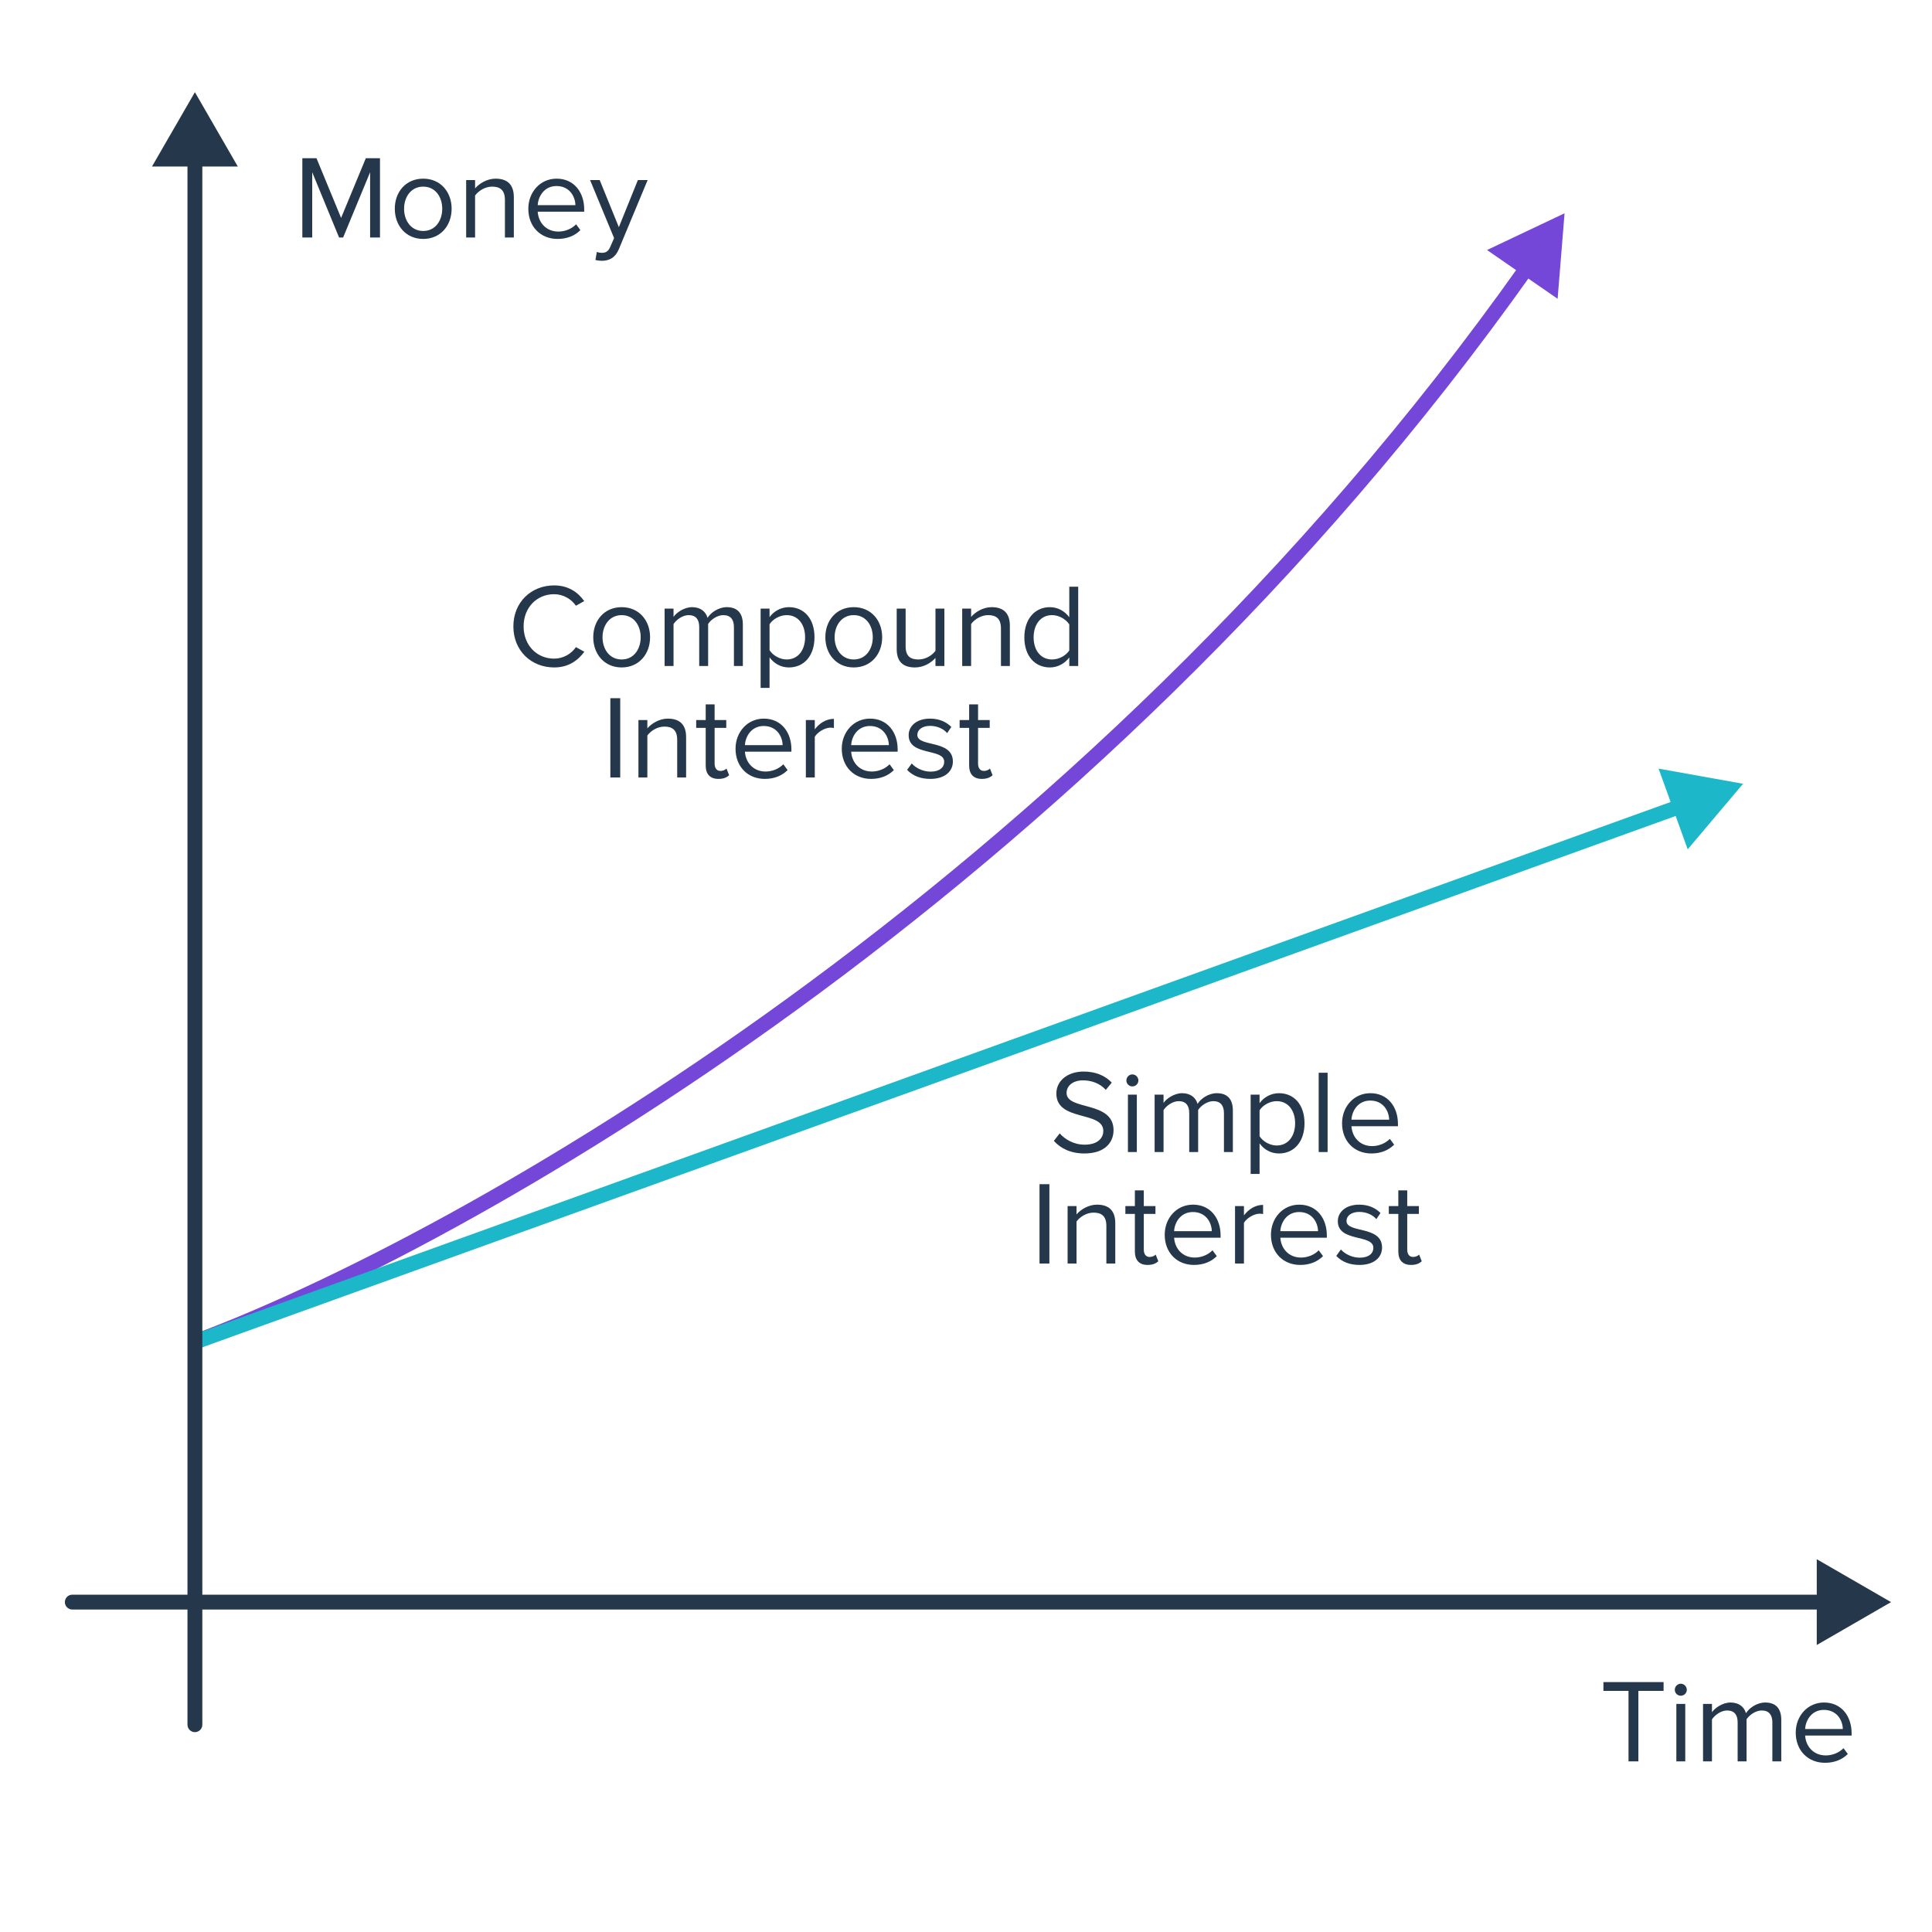
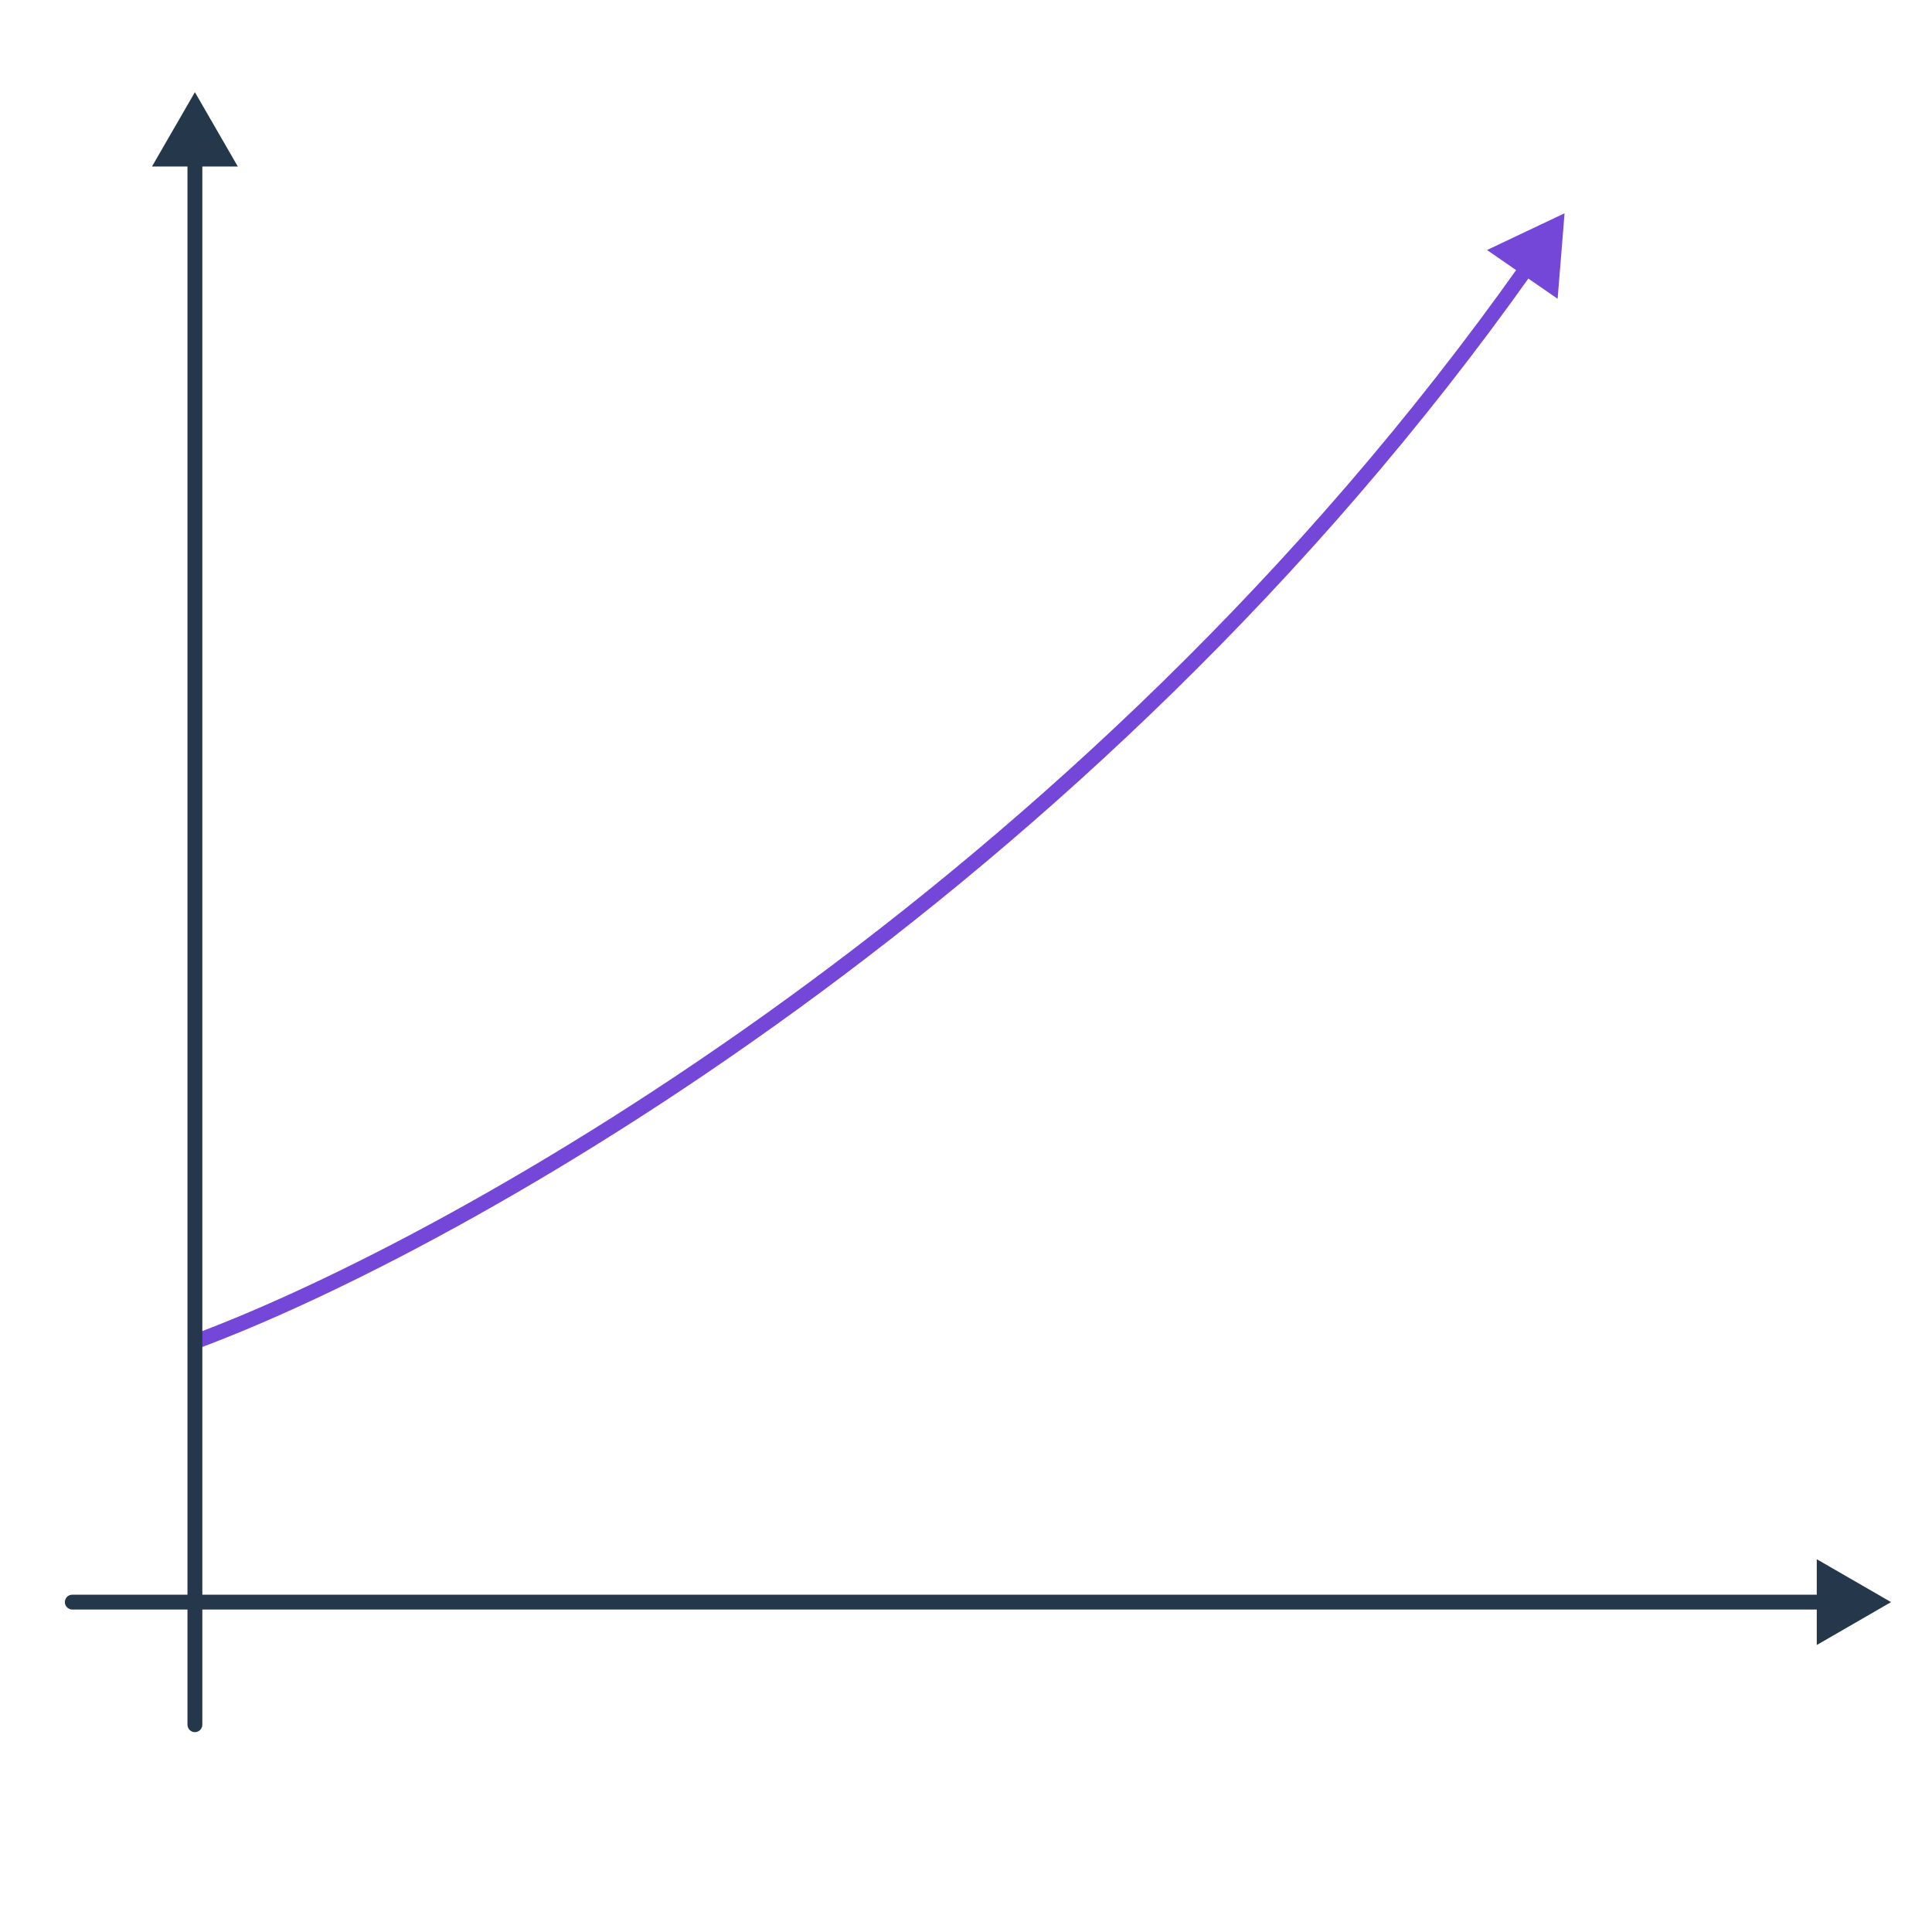
<svg xmlns="http://www.w3.org/2000/svg" width="260" height="260" viewBox="0 0 260 260" fill="none">
  <path d="M25.933 179.618C25.415 179.81 25.151 180.386 25.344 180.904C25.536 181.421 26.112 181.685 26.63 181.493L25.933 179.618ZM210.552 28.701L200.118 33.647L209.618 40.21L210.552 28.701ZM26.63 181.493C62.205 168.278 146.391 121.205 206.255 36.681L204.622 35.525C145.032 119.664 61.203 166.517 25.933 179.618L26.63 181.493Z" fill="#7547D8" />
-   <path d="M25.925 179.658C25.406 179.846 25.137 180.419 25.324 180.938C25.511 181.458 26.084 181.727 26.604 181.54L25.925 179.658ZM234.572 105.477L223.206 103.438L227.123 114.3L234.572 105.477ZM26.604 181.54L226.445 109.47L225.766 107.589L25.925 179.658L26.604 181.54Z" fill="#1CB7C8" />
  <path d="M9.73 214.605C9.178 214.605 8.73 215.053 8.73 215.605C8.73 216.158 9.178 216.605 9.73 216.605L9.73 214.605ZM254.491 215.605L244.491 209.832L244.491 221.379L254.491 215.605ZM9.73 216.605L245.491 216.605L245.491 214.605L9.73 214.605L9.73 216.605Z" fill="#25374B" />
  <path d="M25.229 232.104C25.229 232.656 25.676 233.104 26.229 233.104C26.781 233.104 27.229 232.656 27.229 232.104L25.229 232.104ZM26.229 12.406L20.455 22.406L32.002 22.406L26.229 12.406ZM27.229 232.104L27.229 21.406L25.229 21.406L25.229 232.104L27.229 232.104Z" fill="#25374B" />
-   <path d="M51.136 31.963V21.291H49.232L45.904 29.323L42.592 21.291H40.688V31.963H42.016V23.179L45.632 31.963H46.176L49.808 23.179V31.963H51.136ZM56.954 32.155C59.306 32.155 60.778 30.331 60.778 28.091C60.778 25.851 59.306 24.043 56.954 24.043C54.602 24.043 53.13 25.851 53.13 28.091C53.13 30.331 54.602 32.155 56.954 32.155ZM56.954 31.083C55.306 31.083 54.378 29.675 54.378 28.091C54.378 26.523 55.306 25.115 56.954 25.115C58.602 25.115 59.514 26.523 59.514 28.091C59.514 29.675 58.602 31.083 56.954 31.083ZM69.15 31.963V26.539C69.15 24.859 68.302 24.043 66.686 24.043C65.534 24.043 64.478 24.715 63.934 25.355V24.235H62.734V31.963H63.934V26.315C64.382 25.691 65.278 25.115 66.222 25.115C67.262 25.115 67.95 25.547 67.95 26.907V31.963H69.15ZM75.035 32.155C76.299 32.155 77.339 31.739 78.107 30.971L77.531 30.187C76.923 30.811 76.027 31.163 75.147 31.163C73.483 31.163 72.459 29.947 72.363 28.491H78.619V28.187C78.619 25.867 77.243 24.043 74.907 24.043C72.699 24.043 71.099 25.851 71.099 28.091C71.099 30.507 72.747 32.155 75.035 32.155ZM77.435 27.611H72.363C72.427 26.427 73.243 25.035 74.891 25.035C76.651 25.035 77.419 26.459 77.435 27.611ZM80.13 34.987C80.354 35.051 80.754 35.099 81.01 35.099C82.034 35.083 82.818 34.651 83.282 33.531L87.154 24.235H85.842L83.282 30.571L80.706 24.235H79.41L82.642 32.043L82.13 33.211C81.858 33.851 81.506 34.027 80.978 34.027C80.786 34.027 80.498 33.979 80.322 33.899L80.13 34.987Z" fill="#25374B" />
-   <path d="M145.92 155.229C148.8 155.229 149.856 153.645 149.856 152.093C149.856 148.109 143.536 149.485 143.536 147.085C143.536 146.077 144.448 145.389 145.728 145.389C146.896 145.389 148.016 145.789 148.816 146.669L149.616 145.693C148.72 144.749 147.456 144.205 145.824 144.205C143.728 144.205 142.16 145.405 142.16 147.165C142.16 150.973 148.48 149.453 148.48 152.205C148.48 153.021 147.872 154.045 145.968 154.045C144.464 154.045 143.312 153.309 142.608 152.525L141.824 153.533C142.704 154.525 144.064 155.229 145.92 155.229ZM152.383 146.205C152.831 146.205 153.199 145.853 153.199 145.405C153.199 144.957 152.831 144.589 152.383 144.589C151.951 144.589 151.583 144.957 151.583 145.405C151.583 145.853 151.951 146.205 152.383 146.205ZM152.991 155.037V147.309H151.791V155.037H152.991ZM165.913 155.037V149.453C165.913 147.901 165.161 147.117 163.753 147.117C162.633 147.117 161.593 147.853 161.161 148.557C160.937 147.757 160.265 147.117 159.081 147.117C157.945 147.117 156.905 147.933 156.585 148.429V147.309H155.385V155.037H156.585V149.389C157.001 148.765 157.833 148.189 158.617 148.189C159.625 148.189 160.041 148.813 160.041 149.789V155.037H161.241V149.373C161.641 148.765 162.489 148.189 163.289 148.189C164.281 148.189 164.713 148.813 164.713 149.789V155.037H165.913ZM172.115 155.229C174.147 155.229 175.555 153.661 175.555 151.165C175.555 148.653 174.147 147.117 172.115 147.117C171.027 147.117 170.067 147.677 169.507 148.461V147.309H168.307V157.981H169.507V153.869C170.131 154.733 171.059 155.229 172.115 155.229ZM171.811 154.157C170.867 154.157 169.923 153.581 169.507 152.909V149.421C169.923 148.749 170.867 148.189 171.811 148.189C173.363 148.189 174.291 149.453 174.291 151.165C174.291 152.877 173.363 154.157 171.811 154.157ZM178.663 155.037V144.365H177.463V155.037H178.663ZM184.545 155.229C185.809 155.229 186.849 154.813 187.617 154.045L187.041 153.261C186.433 153.885 185.537 154.237 184.657 154.237C182.993 154.237 181.969 153.021 181.873 151.565H188.129V151.261C188.129 148.941 186.753 147.117 184.417 147.117C182.209 147.117 180.609 148.925 180.609 151.165C180.609 153.581 182.257 155.229 184.545 155.229ZM186.945 150.685H181.873C181.937 149.501 182.753 148.109 184.401 148.109C186.161 148.109 186.929 149.533 186.945 150.685ZM141.222 170.037V159.365H139.894V170.037H141.222ZM150.09 170.037V164.613C150.09 162.933 149.242 162.117 147.626 162.117C146.474 162.117 145.418 162.789 144.874 163.429V162.309H143.674V170.037H144.874V164.389C145.322 163.765 146.218 163.189 147.162 163.189C148.202 163.189 148.89 163.621 148.89 164.981V170.037H150.09ZM154.439 170.229C155.143 170.229 155.575 170.021 155.879 169.733L155.527 168.837C155.367 169.013 155.047 169.157 154.711 169.157C154.183 169.157 153.927 168.741 153.927 168.165V163.365H155.495V162.309H153.927V160.197H152.727V162.309H151.447V163.365H152.727V168.421C152.727 169.573 153.303 170.229 154.439 170.229ZM160.678 170.229C161.942 170.229 162.982 169.813 163.75 169.045L163.174 168.261C162.566 168.885 161.67 169.237 160.79 169.237C159.126 169.237 158.102 168.021 158.006 166.565H164.262V166.261C164.262 163.941 162.886 162.117 160.55 162.117C158.342 162.117 156.742 163.925 156.742 166.165C156.742 168.581 158.39 170.229 160.678 170.229ZM163.078 165.685H158.006C158.07 164.501 158.886 163.109 160.534 163.109C162.294 163.109 163.062 164.533 163.078 165.685ZM167.405 170.037V164.565C167.757 163.941 168.765 163.333 169.501 163.333C169.693 163.333 169.837 163.349 169.981 163.381V162.149C168.925 162.149 168.029 162.741 167.405 163.557V162.309H166.205V170.037H167.405ZM174.975 170.229C176.239 170.229 177.279 169.813 178.047 169.045L177.471 168.261C176.863 168.885 175.967 169.237 175.087 169.237C173.423 169.237 172.399 168.021 172.303 166.565H178.559V166.261C178.559 163.941 177.183 162.117 174.847 162.117C172.639 162.117 171.039 163.925 171.039 166.165C171.039 168.581 172.687 170.229 174.975 170.229ZM177.375 165.685H172.303C172.367 164.501 173.183 163.109 174.831 163.109C176.591 163.109 177.359 164.533 177.375 165.685ZM182.95 170.229C184.95 170.229 185.99 169.189 185.99 167.893C185.99 164.885 181.206 166.005 181.206 164.309C181.206 163.621 181.862 163.093 182.918 163.093C183.91 163.093 184.758 163.509 185.222 164.069L185.782 163.237C185.158 162.613 184.23 162.117 182.918 162.117C181.078 162.117 180.038 163.141 180.038 164.341C180.038 167.205 184.822 166.053 184.822 167.925C184.822 168.693 184.182 169.253 182.998 169.253C181.942 169.253 180.966 168.741 180.454 168.149L179.83 169.013C180.614 169.845 181.686 170.229 182.95 170.229ZM189.892 170.229C190.596 170.229 191.028 170.021 191.332 169.733L190.98 168.837C190.82 169.013 190.5 169.157 190.164 169.157C189.636 169.157 189.38 168.741 189.38 168.165V163.365H190.948V162.309H189.38V160.197H188.18V162.309H186.9V163.365H188.18V168.421C188.18 169.573 188.756 170.229 189.892 170.229Z" fill="#25374B" />
-   <path d="M74.576 89.821C76.464 89.821 77.744 88.925 78.64 87.709L77.504 87.085C76.896 87.997 75.792 88.637 74.576 88.637C72.24 88.637 70.464 86.829 70.464 84.301C70.464 81.757 72.24 79.965 74.576 79.965C75.792 79.965 76.896 80.621 77.504 81.517L78.624 80.893C77.776 79.693 76.464 78.781 74.576 78.781C71.504 78.781 69.088 81.021 69.088 84.301C69.088 87.581 71.504 89.821 74.576 89.821ZM83.661 89.821C86.013 89.821 87.485 87.997 87.485 85.757C87.485 83.517 86.013 81.709 83.661 81.709C81.309 81.709 79.837 83.517 79.837 85.757C79.837 87.997 81.309 89.821 83.661 89.821ZM83.661 88.749C82.013 88.749 81.085 87.341 81.085 85.757C81.085 84.189 82.013 82.781 83.661 82.781C85.309 82.781 86.221 84.189 86.221 85.757C86.221 87.341 85.309 88.749 83.661 88.749ZM99.969 89.629V84.045C99.969 82.493 99.217 81.709 97.809 81.709C96.689 81.709 95.649 82.445 95.217 83.149C94.993 82.349 94.321 81.709 93.137 81.709C92.001 81.709 90.961 82.525 90.641 83.021V81.901H89.441V89.629H90.641V83.981C91.057 83.357 91.889 82.781 92.673 82.781C93.681 82.781 94.097 83.405 94.097 84.381V89.629H95.297V83.965C95.697 83.357 96.545 82.781 97.345 82.781C98.337 82.781 98.769 83.405 98.769 84.381V89.629H99.969ZM106.171 89.821C108.203 89.821 109.611 88.253 109.611 85.757C109.611 83.245 108.203 81.709 106.171 81.709C105.083 81.709 104.123 82.269 103.563 83.053V81.901H102.363V92.573H103.563V88.461C104.187 89.325 105.115 89.821 106.171 89.821ZM105.867 88.749C104.923 88.749 103.979 88.173 103.563 87.501V84.013C103.979 83.341 104.923 82.781 105.867 82.781C107.419 82.781 108.347 84.045 108.347 85.757C108.347 87.469 107.419 88.749 105.867 88.749ZM114.895 89.821C117.247 89.821 118.719 87.997 118.719 85.757C118.719 83.517 117.247 81.709 114.895 81.709C112.543 81.709 111.071 83.517 111.071 85.757C111.071 87.997 112.543 89.821 114.895 89.821ZM114.895 88.749C113.247 88.749 112.319 87.341 112.319 85.757C112.319 84.189 113.247 82.781 114.895 82.781C116.543 82.781 117.455 84.189 117.455 85.757C117.455 87.341 116.543 88.749 114.895 88.749ZM127.091 89.629V81.901H125.891V87.581C125.443 88.205 124.547 88.749 123.603 88.749C122.563 88.749 121.875 88.349 121.875 86.989V81.901H120.675V87.357C120.675 89.037 121.523 89.821 123.139 89.821C124.291 89.821 125.299 89.213 125.891 88.541V89.629H127.091ZM135.904 89.629V84.205C135.904 82.525 135.056 81.709 133.44 81.709C132.288 81.709 131.232 82.381 130.688 83.021V81.901H129.488V89.629H130.688V83.981C131.136 83.357 132.032 82.781 132.976 82.781C134.016 82.781 134.704 83.213 134.704 84.573V89.629H135.904ZM145.1 89.629V78.957H143.9V83.069C143.276 82.221 142.332 81.709 141.292 81.709C139.26 81.709 137.852 83.309 137.852 85.773C137.852 88.285 139.276 89.821 141.292 89.821C142.38 89.821 143.324 89.261 143.9 88.477V89.629H145.1ZM141.58 88.749C140.028 88.749 139.1 87.485 139.1 85.773C139.1 84.061 140.028 82.781 141.58 82.781C142.54 82.781 143.468 83.357 143.9 84.029V87.533C143.468 88.205 142.54 88.749 141.58 88.749ZM83.466 104.629V93.957H82.138V104.629H83.466ZM92.334 104.629V99.205C92.334 97.525 91.486 96.709 89.87 96.709C88.718 96.709 87.662 97.381 87.118 98.021V96.901H85.918V104.629H87.118V98.981C87.566 98.357 88.462 97.781 89.406 97.781C90.446 97.781 91.134 98.213 91.134 99.573V104.629H92.334ZM96.682 104.821C97.386 104.821 97.818 104.613 98.122 104.325L97.77 103.429C97.61 103.605 97.29 103.749 96.954 103.749C96.426 103.749 96.17 103.333 96.17 102.757V97.957H97.738V96.901H96.17V94.789H94.97V96.901H93.69V97.957H94.97V103.013C94.97 104.165 95.546 104.821 96.682 104.821ZM102.921 104.821C104.185 104.821 105.225 104.405 105.993 103.637L105.417 102.853C104.809 103.477 103.913 103.829 103.033 103.829C101.369 103.829 100.345 102.613 100.249 101.157H106.505V100.853C106.505 98.533 105.129 96.709 102.793 96.709C100.585 96.709 98.985 98.517 98.985 100.757C98.985 103.173 100.633 104.821 102.921 104.821ZM105.321 100.277H100.249C100.313 99.093 101.129 97.701 102.777 97.701C104.537 97.701 105.305 99.125 105.321 100.277ZM109.649 104.629V99.157C110.001 98.533 111.009 97.925 111.745 97.925C111.937 97.925 112.081 97.941 112.225 97.973V96.741C111.169 96.741 110.273 97.333 109.649 98.149V96.901H108.449V104.629H109.649ZM117.218 104.821C118.482 104.821 119.522 104.405 120.29 103.637L119.714 102.853C119.106 103.477 118.21 103.829 117.33 103.829C115.666 103.829 114.642 102.613 114.546 101.157H120.802V100.853C120.802 98.533 119.426 96.709 117.09 96.709C114.882 96.709 113.282 98.517 113.282 100.757C113.282 103.173 114.93 104.821 117.218 104.821ZM119.618 100.277H114.546C114.61 99.093 115.426 97.701 117.074 97.701C118.834 97.701 119.602 99.125 119.618 100.277ZM125.194 104.821C127.194 104.821 128.234 103.781 128.234 102.485C128.234 99.477 123.45 100.597 123.45 98.901C123.45 98.213 124.106 97.685 125.162 97.685C126.154 97.685 127.002 98.101 127.466 98.661L128.026 97.829C127.402 97.205 126.474 96.709 125.162 96.709C123.322 96.709 122.282 97.733 122.282 98.933C122.282 101.797 127.066 100.645 127.066 102.517C127.066 103.285 126.426 103.845 125.242 103.845C124.186 103.845 123.21 103.333 122.698 102.741L122.074 103.605C122.858 104.437 123.93 104.821 125.194 104.821ZM132.135 104.821C132.839 104.821 133.271 104.613 133.575 104.325L133.223 103.429C133.063 103.605 132.743 103.749 132.407 103.749C131.879 103.749 131.623 103.333 131.623 102.757V97.957H133.191V96.901H131.623V94.789H130.423V96.901H129.143V97.957H130.423V103.013C130.423 104.165 130.999 104.821 132.135 104.821Z" fill="#25374B" />
-   <path d="M220.486 237.037V227.549H223.878V226.365H215.782V227.549H219.158V237.037H220.486ZM226.187 228.205C226.635 228.205 227.003 227.853 227.003 227.405C227.003 226.957 226.635 226.589 226.187 226.589C225.755 226.589 225.387 226.957 225.387 227.405C225.387 227.853 225.755 228.205 226.187 228.205ZM226.795 237.037V229.309H225.595V237.037H226.795ZM239.716 237.037V231.453C239.716 229.901 238.964 229.117 237.556 229.117C236.436 229.117 235.396 229.853 234.964 230.557C234.74 229.757 234.068 229.117 232.884 229.117C231.748 229.117 230.708 229.933 230.388 230.429V229.309H229.188V237.037H230.388V231.389C230.804 230.765 231.636 230.189 232.42 230.189C233.428 230.189 233.844 230.813 233.844 231.789V237.037H235.044V231.373C235.444 230.765 236.292 230.189 237.092 230.189C238.084 230.189 238.516 230.813 238.516 231.789V237.037H239.716ZM245.598 237.229C246.862 237.229 247.902 236.813 248.67 236.045L248.094 235.261C247.486 235.885 246.59 236.237 245.71 236.237C244.046 236.237 243.022 235.021 242.926 233.565H249.182V233.261C249.182 230.941 247.806 229.117 245.47 229.117C243.262 229.117 241.662 230.925 241.662 233.165C241.662 235.581 243.31 237.229 245.598 237.229ZM247.998 232.685H242.926C242.99 231.501 243.806 230.109 245.454 230.109C247.214 230.109 247.982 231.533 247.998 232.685Z" fill="#25374B" />
</svg>